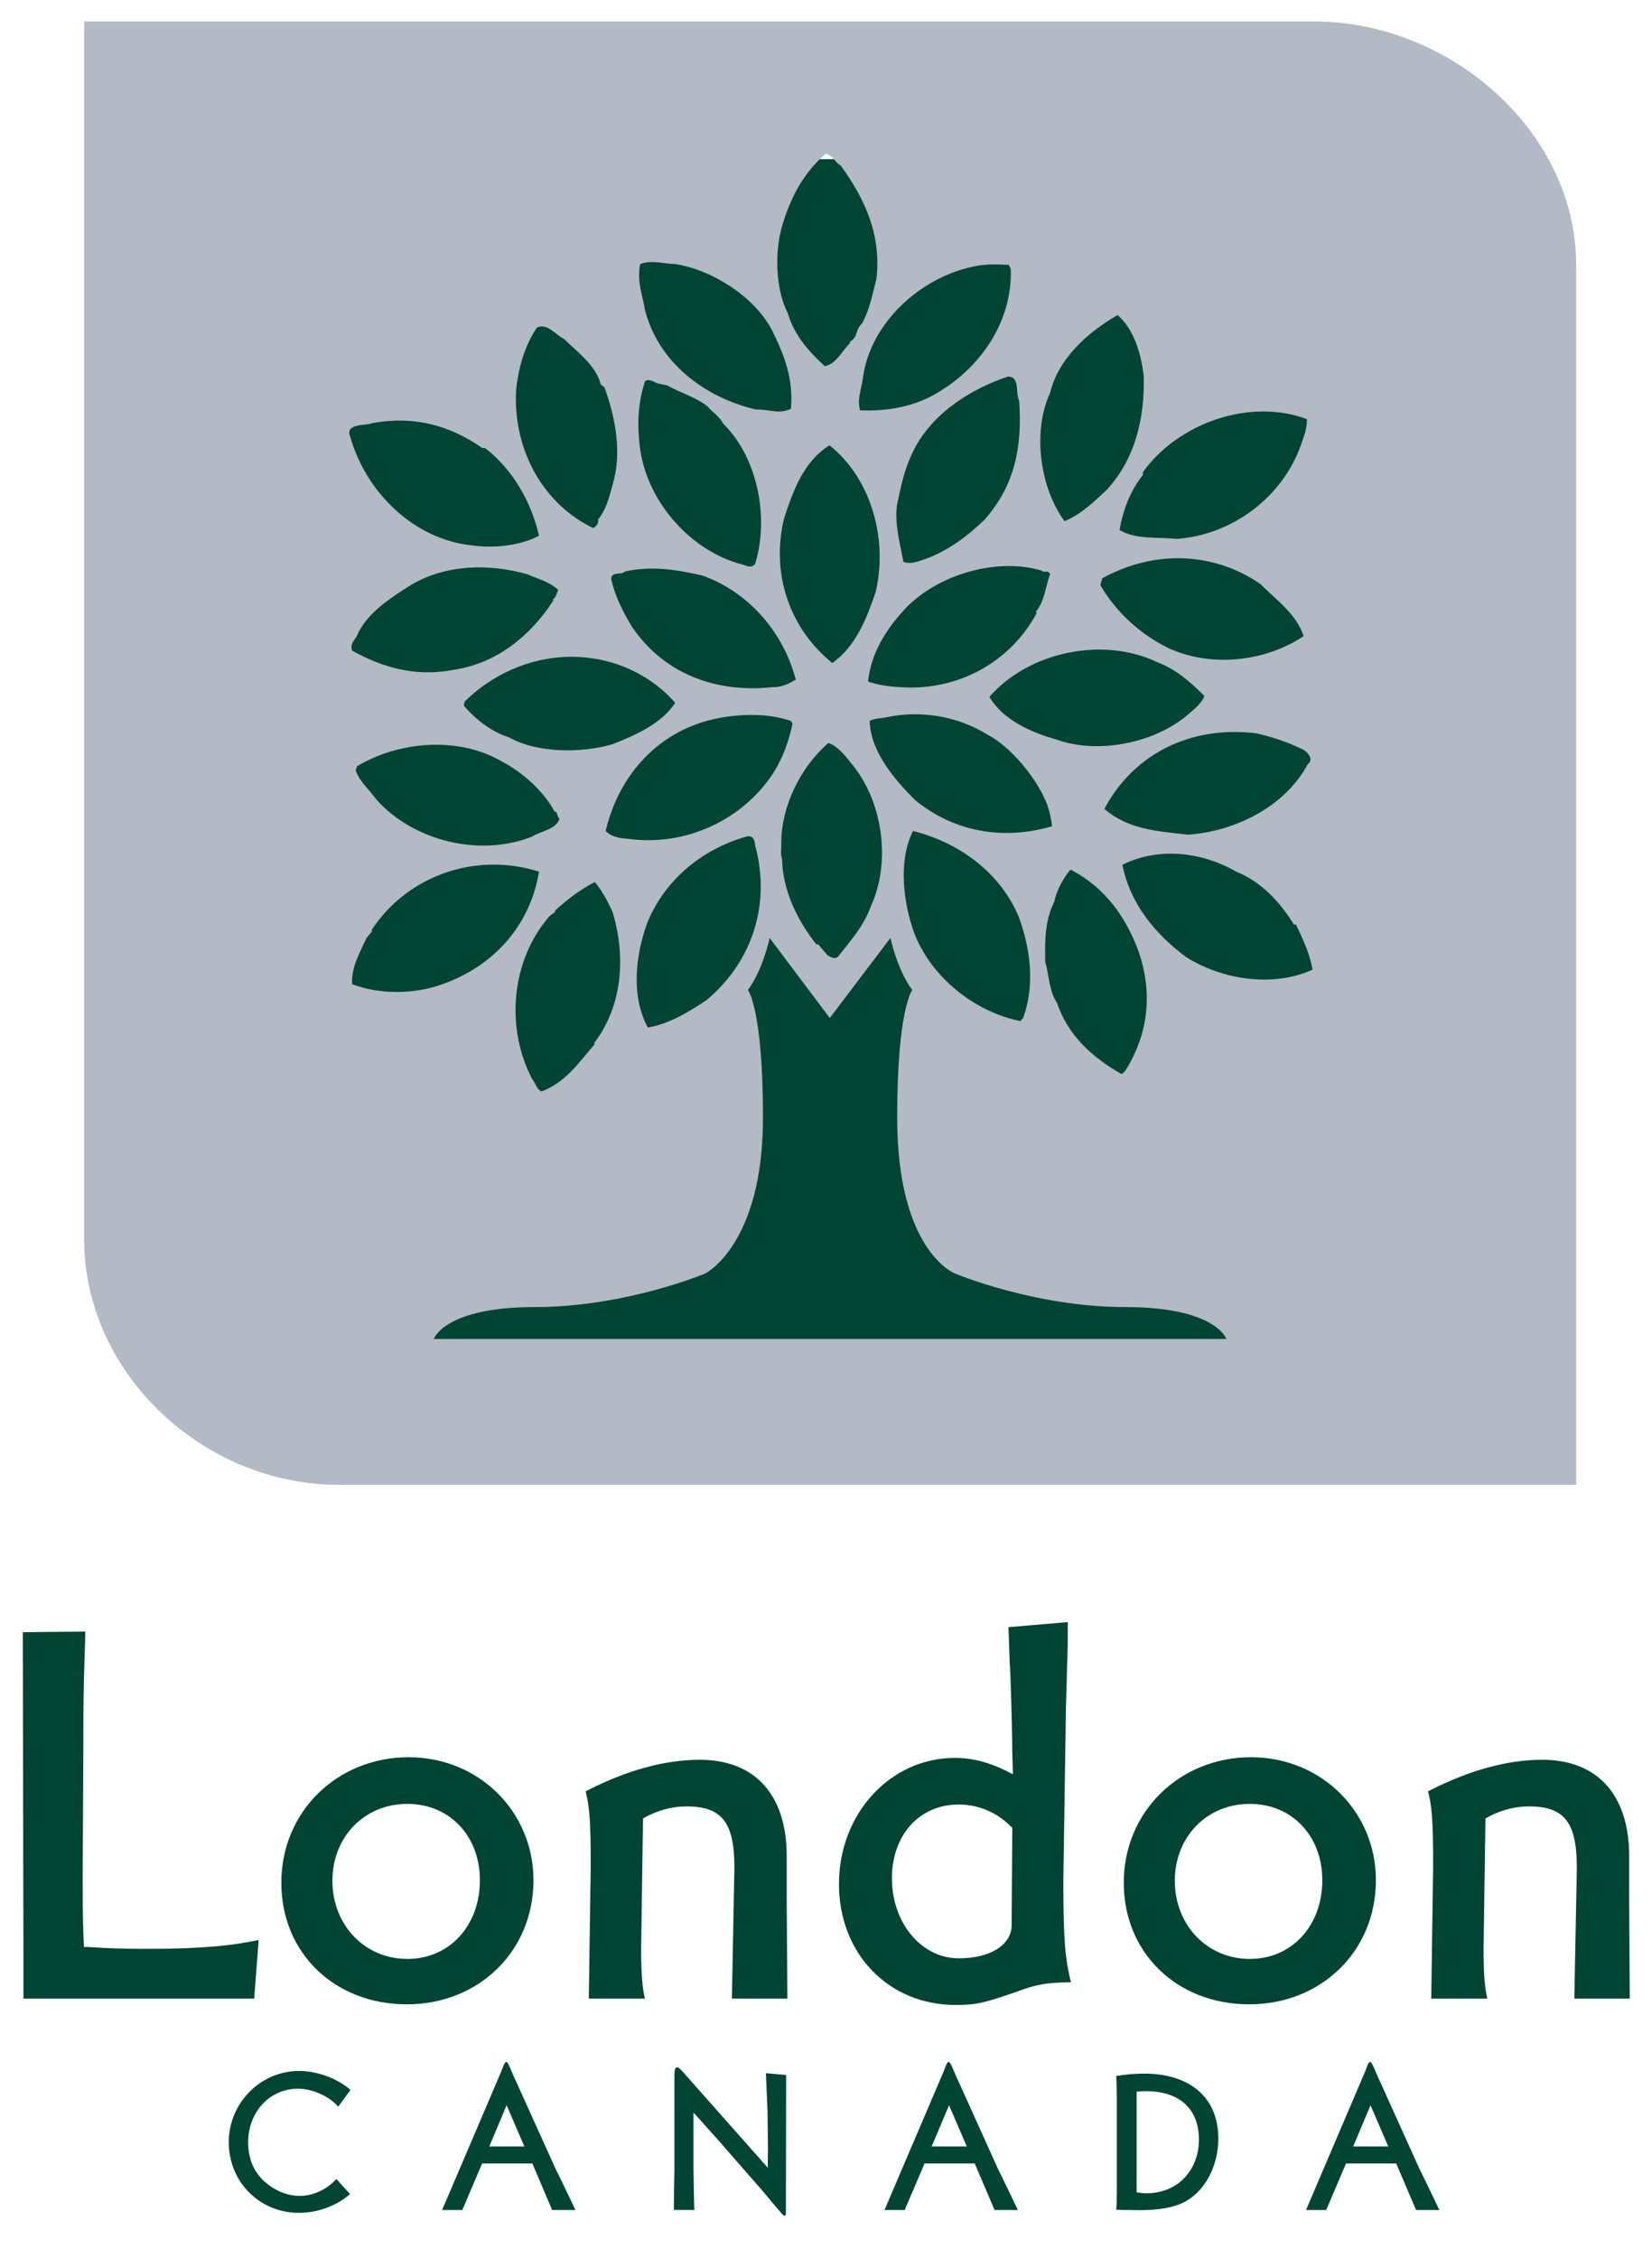
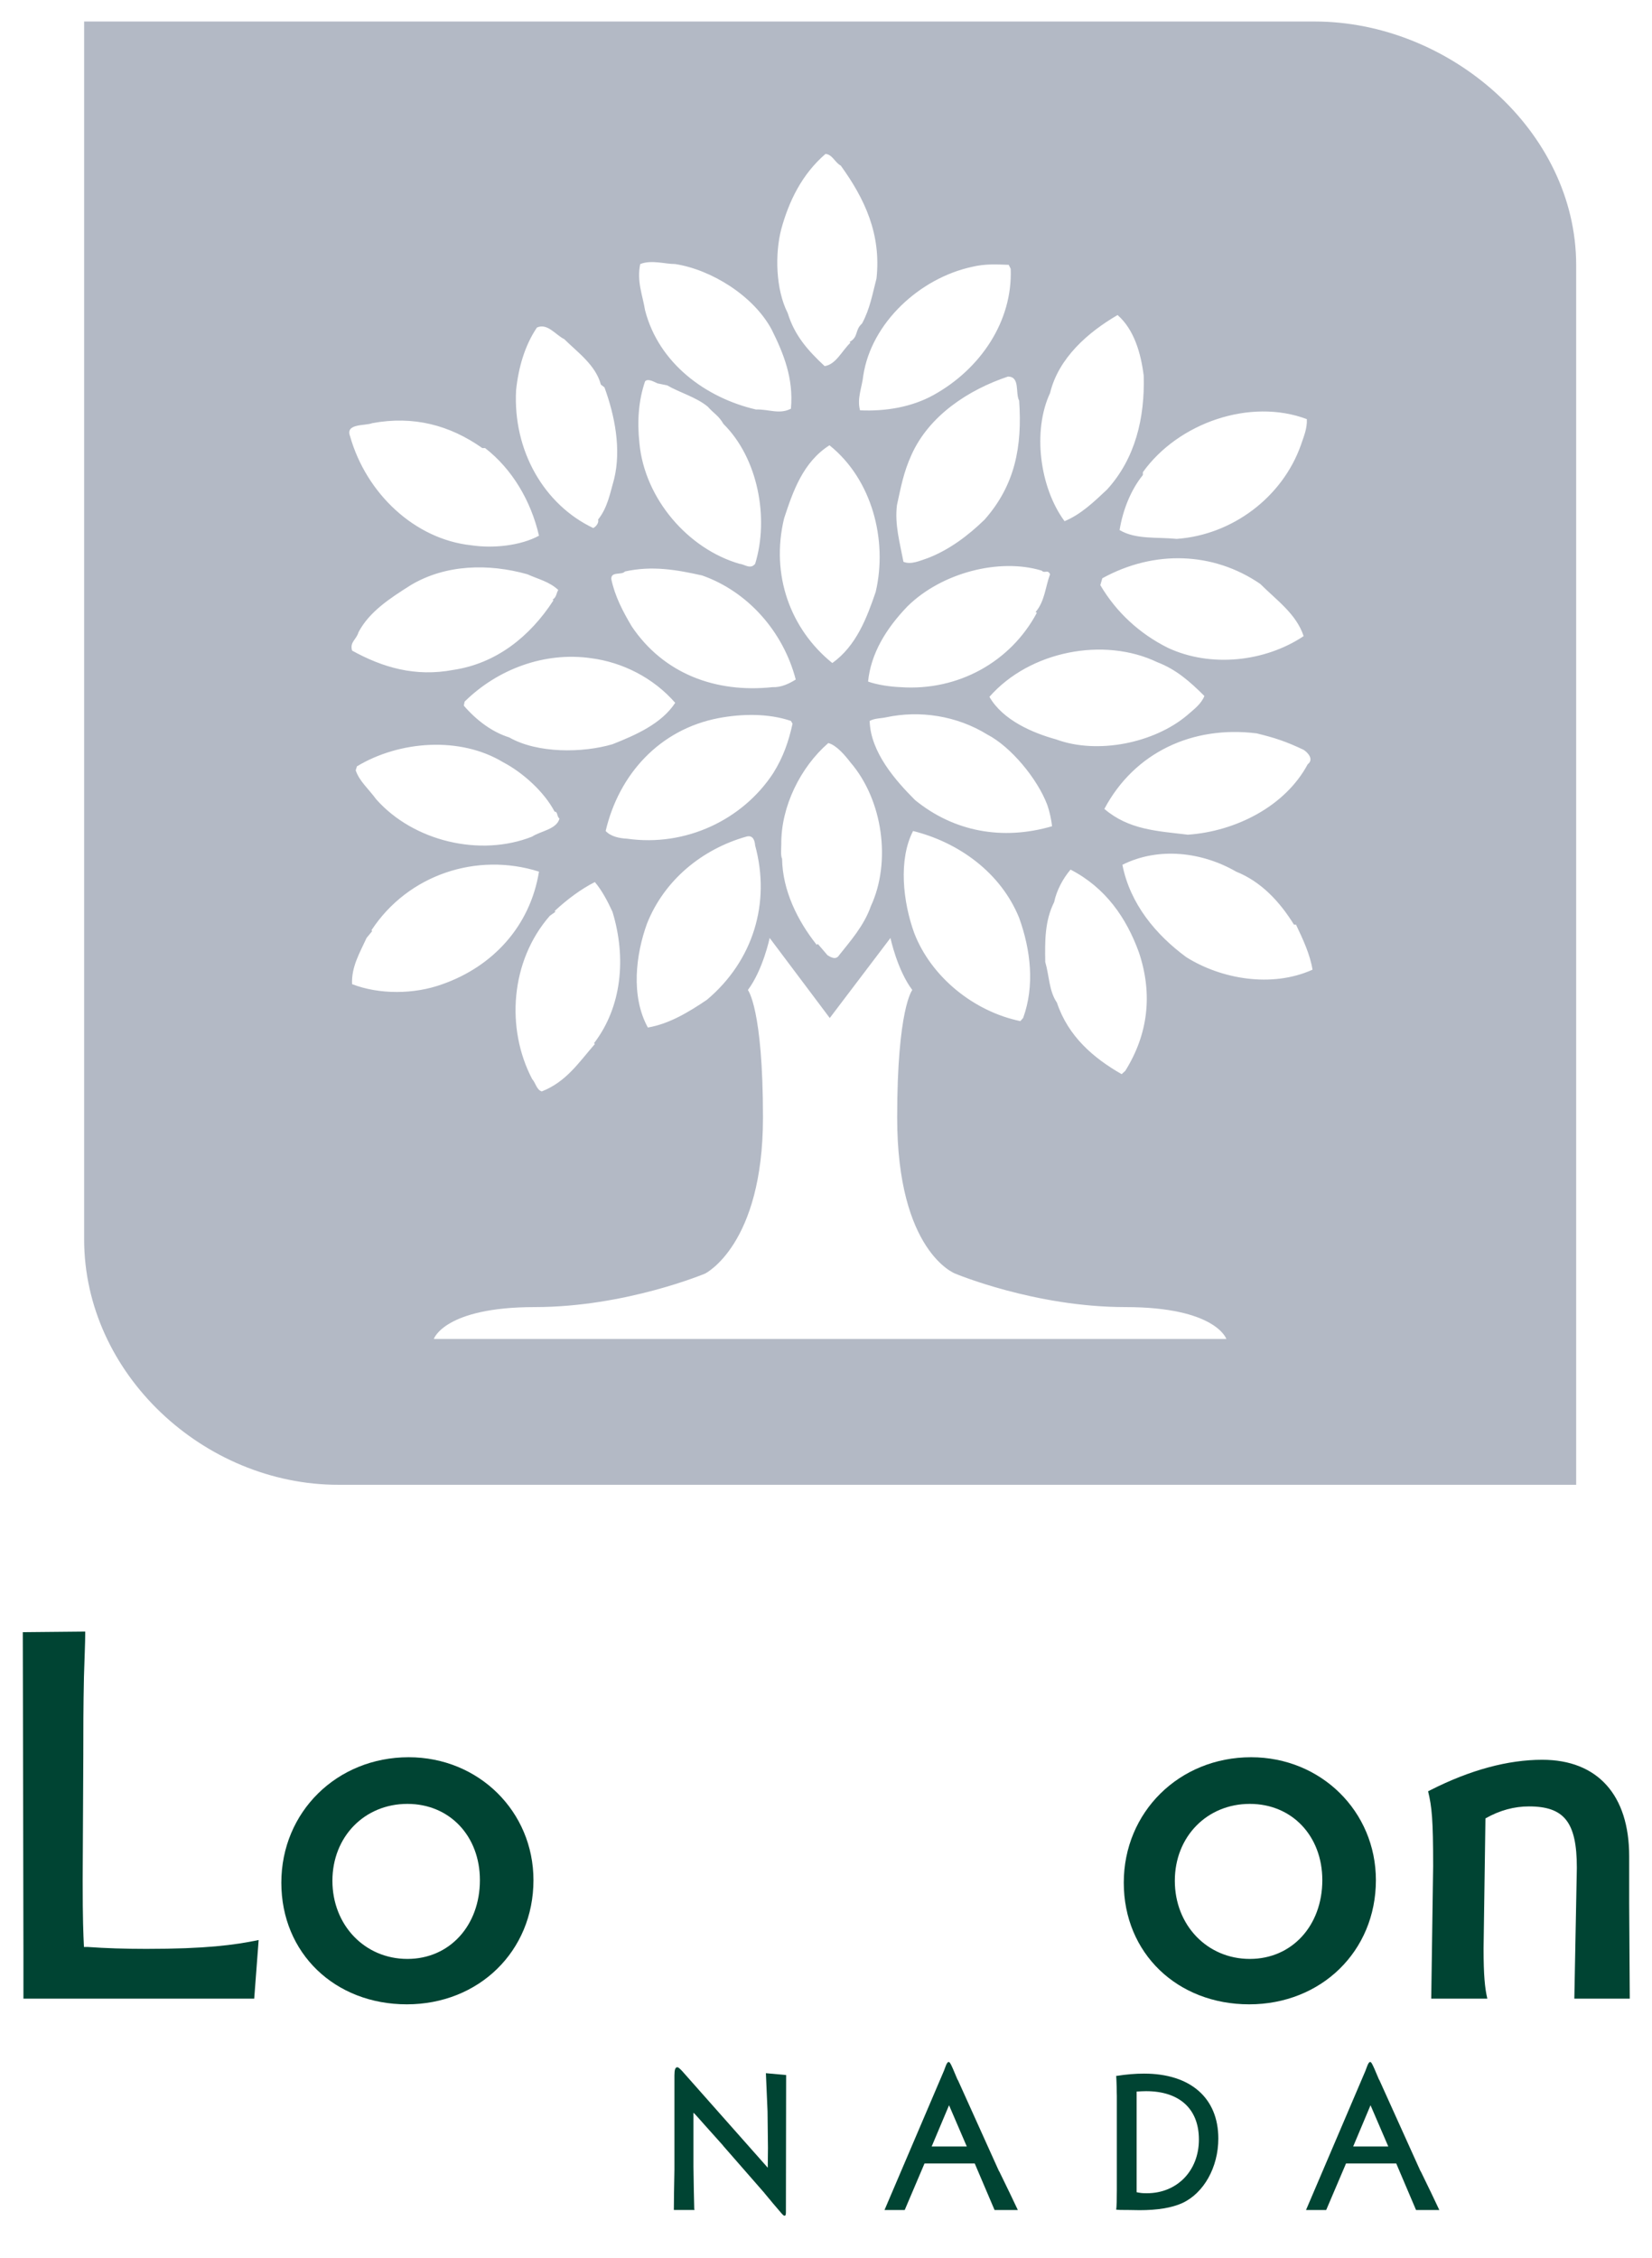
<svg xmlns="http://www.w3.org/2000/svg" width="60pt" version="1.1" height="82pt" viewBox="0 0 60 82">
  <g>
    <g style="fill:#004433; fill-rule:evenodd;stroke:none;">
-       <path d="M5 5 L45 5 L45 50 L5 50 L5 5 Z" transform="translate(3.056, 0.781)" />
-     </g>
+       </g>
    <g style="fill:#b3b9c5; fill-rule:evenodd;stroke:none;">
      <path d="M44.688 0 C49.573 0 54.19 3.963 54.19 8.849 L54.19 53.145 L9.233 53.145 C4.35 53.145 0 49.114 0 44.228 L0 0 L44.688 0 Z M26.925 4.81 C26.064 5.554 25.597 6.53 25.32 7.538 C25.087 8.429 25.114 9.729 25.553 10.589 C25.803 11.406 26.284 11.946 26.895 12.516 C27.304 12.457 27.522 11.96 27.829 11.669 L27.801 11.639 C28.136 11.449 27.977 11.217 28.253 10.968 C28.545 10.428 28.632 9.888 28.778 9.334 C28.953 7.728 28.355 6.443 27.479 5.232 C27.275 5.13 27.173 4.824 26.925 4.81 Z M21.467 8.809 C21.088 8.809 20.605 8.647 20.197 8.809 C20.065 9.437 20.285 9.946 20.372 10.486 C20.868 12.414 22.576 13.668 24.4 14.092 C24.867 14.076 25.246 14.281 25.67 14.063 C25.771 12.967 25.407 12.063 24.97 11.187 C24.312 9.961 22.78 9.012 21.467 8.809 Z M33.581 8.837 C33.142 8.823 32.733 8.794 32.252 8.91 C30.355 9.318 28.588 10.94 28.297 12.865 C28.253 13.288 28.063 13.682 28.18 14.121 C29.113 14.164 30.061 14.003 30.851 13.565 C32.559 12.618 33.726 10.881 33.652 8.983 L33.581 8.837 Z M37.534 10.661 C36.454 11.29 35.389 12.223 35.082 13.493 C34.44 14.865 34.703 16.923 35.608 18.148 C36.207 17.901 36.689 17.433 37.154 16.996 C38.177 15.872 38.527 14.397 38.483 12.865 C38.382 12.048 38.134 11.187 37.534 10.661 Z M17.439 11.537 C17.132 11.392 16.826 10.94 16.445 11.115 C16.009 11.758 15.775 12.559 15.688 13.391 C15.571 15.595 16.709 17.55 18.489 18.396 C18.592 18.353 18.708 18.193 18.665 18.091 C19.015 17.652 19.102 17.127 19.249 16.616 C19.511 15.536 19.277 14.325 18.898 13.288 L18.767 13.187 C18.577 12.471 17.906 12.004 17.439 11.537 Z M33.551 12.896 C32.119 13.376 30.689 14.31 30.048 15.74 C29.757 16.383 29.669 16.894 29.521 17.564 C29.434 18.265 29.625 18.923 29.757 19.623 C30.033 19.739 30.368 19.579 30.631 19.492 C31.405 19.198 32.105 18.675 32.704 18.091 C33.813 16.835 34.075 15.434 33.959 13.771 C33.813 13.493 34.003 12.896 33.551 12.896 Z M20.824 13.143 C20.693 13.085 20.474 12.953 20.372 13.07 C20.139 13.756 20.08 14.501 20.168 15.317 C20.357 17.331 21.934 19.155 23.803 19.696 C23.991 19.711 24.196 19.914 24.371 19.696 C24.882 18.031 24.474 15.857 23.219 14.616 C23.043 14.31 22.883 14.251 22.649 13.988 C22.226 13.639 21.628 13.479 21.176 13.215 L20.824 13.143 Z M38.453 16.368 L38.453 16.471 C38.016 17.011 37.726 17.739 37.607 18.47 C38.191 18.82 38.965 18.718 39.681 18.791 C41.709 18.646 43.519 17.273 44.189 15.391 C44.291 15.084 44.424 14.792 44.408 14.441 C42.351 13.668 39.739 14.573 38.453 16.368 Z M10.462 14.588 C10.214 14.69 9.47 14.588 9.66 15.068 C10.243 17.127 11.994 18.805 14.067 19.024 C14.855 19.142 15.849 19.04 16.52 18.675 C16.227 17.404 15.541 16.251 14.563 15.493 L14.462 15.493 C13.279 14.66 11.966 14.31 10.462 14.588 Z M27.07 15.391 C26.108 16.003 25.743 17.068 25.422 18.046 C24.926 20.104 25.655 22.074 27.173 23.3 C28.049 22.673 28.429 21.651 28.749 20.717 C29.188 18.836 28.618 16.631 27.07 15.391 Z M42.716 20.426 C41.009 19.258 38.863 19.185 36.98 20.221 L36.907 20.47 C37.491 21.462 38.337 22.235 39.358 22.746 C40.92 23.476 42.891 23.257 44.291 22.323 C44.03 21.52 43.314 21.023 42.716 20.426 Z M34.776 19.943 C33.244 19.477 31.142 20.017 29.902 21.242 C29.113 22.061 28.573 22.965 28.472 23.973 C28.793 24.089 29.274 24.162 29.654 24.176 C31.741 24.321 33.652 23.257 34.601 21.476 L34.557 21.447 C34.892 21.053 34.907 20.543 35.082 20.075 C34.994 19.886 34.892 20.061 34.776 19.943 Z M16.096 20.075 C14.694 19.682 13.134 19.711 11.863 20.47 C11.104 20.951 10.361 21.432 9.967 22.176 C9.879 22.469 9.645 22.526 9.731 22.848 C10.842 23.461 12.024 23.811 13.41 23.549 C14.958 23.317 16.184 22.352 17.045 21.023 L17.016 20.995 C17.161 20.907 17.146 20.761 17.22 20.645 C16.885 20.339 16.52 20.265 16.096 20.075 Z M19.642 19.974 C19.526 20.119 19.133 19.959 19.146 20.25 C19.277 20.878 19.57 21.432 19.891 21.973 C21.043 23.681 22.927 24.396 24.999 24.176 C25.32 24.19 25.611 24.045 25.845 23.899 C25.392 22.162 24.108 20.703 22.444 20.119 C21.526 19.914 20.636 19.755 19.642 19.974 Z M32.88 24.527 C33.361 25.373 34.455 25.841 35.302 26.073 C36.806 26.628 38.863 26.206 40.059 25.198 C40.308 24.979 40.571 24.79 40.687 24.497 C40.162 23.973 39.665 23.534 38.98 23.271 C37.038 22.338 34.339 22.862 32.88 24.527 Z M18.417 23.125 C16.709 22.878 15.001 23.534 13.819 24.701 L13.79 24.848 C14.256 25.388 14.827 25.811 15.439 26.001 C16.461 26.585 18.097 26.57 19.189 26.249 C20.035 25.914 20.971 25.504 21.467 24.745 C20.664 23.825 19.54 23.271 18.417 23.125 Z M32.807 25.899 C31.696 25.212 30.355 25.009 29.128 25.271 C28.938 25.314 28.72 25.3 28.53 25.402 C28.559 26.54 29.479 27.577 30.179 28.277 C31.595 29.43 33.361 29.752 35.155 29.227 C35.128 28.993 35.068 28.701 34.981 28.452 C34.616 27.49 33.652 26.337 32.807 25.899 Z M25.67 25.402 C24.852 25.124 23.89 25.14 23.043 25.3 C20.897 25.71 19.423 27.343 18.941 29.4 C19.133 29.604 19.438 29.664 19.716 29.679 C21.847 29.984 23.918 28.993 25.027 27.299 C25.392 26.715 25.583 26.161 25.729 25.504 L25.67 25.402 Z M42.585 25.854 C40.265 25.563 38.147 26.54 37.054 28.598 C37.944 29.358 38.965 29.4 40.089 29.534 C41.812 29.415 43.62 28.51 44.438 26.978 C44.671 26.803 44.452 26.555 44.291 26.452 C43.68 26.161 43.256 26.016 42.585 25.854 Z M27.027 26.206 C26.02 27.08 25.306 28.51 25.32 29.883 C25.32 30.015 25.291 30.307 25.349 30.408 C25.364 31.561 25.918 32.67 26.605 33.532 L26.648 33.503 L26.998 33.911 C27.114 33.983 27.304 34.1 27.421 33.911 C27.801 33.429 28.325 32.846 28.573 32.13 C29.318 30.524 29.012 28.277 27.829 26.905 C27.64 26.657 27.318 26.277 27.027 26.206 Z M15.221 26.905 C13.659 25.957 11.455 26.118 9.907 27.052 L9.863 27.197 C9.995 27.592 10.331 27.869 10.608 28.249 C11.966 29.78 14.389 30.35 16.27 29.604 C16.577 29.4 17.161 29.342 17.264 28.948 C17.161 28.876 17.205 28.686 17.089 28.701 C16.709 27.972 15.921 27.271 15.221 26.905 Z M30.106 29.4 C29.565 30.451 29.741 31.984 30.149 33.108 C30.763 34.699 32.309 35.954 34.003 36.305 L34.105 36.188 C34.527 35.022 34.383 33.735 33.959 32.554 C33.288 30.903 31.756 29.811 30.106 29.4 Z M24.05 29.604 C22.444 30.058 21.072 31.182 20.445 32.758 C20.035 33.882 19.848 35.4 20.474 36.538 C21.247 36.406 21.948 35.983 22.62 35.53 C24.298 34.115 24.94 32.014 24.371 29.927 C24.356 29.752 24.298 29.534 24.05 29.604 Z M37.709 30.627 C37.987 32.044 38.921 33.167 40.031 33.983 C41.286 34.772 43.125 35.108 44.614 34.437 C44.526 33.882 44.264 33.327 44.015 32.802 L43.941 32.802 C43.417 31.955 42.745 31.24 41.841 30.876 C40.599 30.16 39.024 29.97 37.709 30.627 Z M10.434 33.007 L10.462 33.035 L10.258 33.284 C10.011 33.823 9.703 34.334 9.731 34.962 C10.71 35.341 11.98 35.341 13.017 34.962 C14.841 34.319 16.197 32.86 16.52 30.876 C14.271 30.16 11.762 30.978 10.434 33.007 Z M35.826 30.802 C35.551 31.123 35.317 31.561 35.23 31.984 C34.892 32.656 34.892 33.386 34.907 34.158 C35.054 34.655 35.04 35.209 35.331 35.634 C35.739 36.858 36.659 37.647 37.681 38.231 L37.812 38.113 C38.642 36.787 38.819 35.327 38.309 33.809 C37.855 32.554 37.098 31.459 35.826 30.802 Z M17.089 32.306 L17.117 32.335 L16.913 32.48 C15.483 34.115 15.309 36.567 16.27 38.406 C16.401 38.552 16.432 38.801 16.621 38.858 C17.512 38.509 17.964 37.808 18.549 37.137 L18.518 37.108 C19.526 35.794 19.701 34.013 19.189 32.335 C19.029 31.984 18.811 31.561 18.549 31.255 C18.051 31.503 17.527 31.897 17.089 32.306 Z M37.817 46.691 C34.527 46.691 31.631 45.473 31.631 45.473 C31.631 45.473 29.529 44.681 29.529 39.806 C29.529 35.845 30.078 35.175 30.078 35.175 C29.529 34.443 29.285 33.285 29.285 33.285 L27.081 36.192 L24.898 33.285 C24.898 33.285 24.655 34.443 24.107 35.175 C24.107 35.175 24.655 35.845 24.655 39.806 C24.655 44.437 22.554 45.473 22.554 45.473 C22.554 45.473 19.659 46.691 16.368 46.691 C13.077 46.691 12.699 47.849 12.699 47.849 L27.069 47.849 L27.093 47.849 L41.485 47.849 C41.485 47.849 41.107 46.691 37.817 46.691 Z" transform="translate(3.056, 0.781)" />
    </g>
    <g style="fill:#004433; fill-rule:evenodd;stroke:none;">
      <path d="M2.267 0 L2.267 0.068 C2.267 0.389 2.243 0.915 2.221 1.649 C2.198 2.724 2.198 3.64 2.198 4.372 L2.198 4.464 L2.175 9.006 L2.175 9.074 C2.175 10.47 2.198 10.975 2.221 11.455 L2.358 11.455 C2.999 11.501 3.709 11.524 4.487 11.524 C6.639 11.524 7.674 11.387 8.566 11.203 L8.405 13.331 L0.023 13.331 L0.023 13.264 L0.023 12.782 L0.023 11.729 L0.023 11.615 L0 0.022 L2.267 0 Z" transform="translate(0.828, 59.257)" />
      <path d="M7.212 4.464 C7.212 6.112 6.112 7.325 4.579 7.325 C3.022 7.325 1.855 6.09 1.855 4.487 C1.855 2.885 3.022 1.694 4.579 1.694 C6.112 1.694 7.212 2.862 7.212 4.464 Z M9.157 4.464 C9.157 1.969 7.166 0 4.625 0 C2.015 0 0 1.991 0 4.556 C0 7.12 1.946 8.974 4.557 8.974 C7.166 8.974 9.157 7.051 9.157 4.464 Z" transform="translate(10.218, 63.821)" />
-       <path d="M0.092 1.099 C1.533 0.366 2.907 0 4.144 0 C6.158 0 7.303 1.282 7.303 3.502 L7.303 5.15 L7.303 5.22 L7.326 8.675 L5.311 8.675 L5.402 3.938 L5.402 3.914 C5.402 2.266 4.945 1.694 3.662 1.694 C3.136 1.694 2.61 1.831 2.083 2.129 L2.015 6.845 L2.015 6.867 C2.015 7.806 2.061 8.287 2.152 8.675 L0.114 8.675 L0.184 3.869 L0.184 3.846 C0.184 2.175 0.138 1.717 0 1.145 L0.092 1.099 Z" transform="translate(21.271, 63.913)" />
-       <path d="M6.295 7.473 L6.272 10.86 L6.272 10.998 C6.272 11.73 5.494 12.211 4.35 12.211 C2.999 12.211 1.923 10.93 1.923 9.304 C1.923 7.746 2.907 6.625 4.35 6.625 C5.082 6.625 5.769 6.923 6.295 7.473 Z M8.31 0 L6.158 0.184 L6.158 0.252 C6.181 0.688 6.181 1.236 6.227 1.946 C6.272 3.183 6.295 4.419 6.295 4.738 L6.318 5.526 C5.54 5.113 4.898 4.932 4.212 4.932 C1.853 4.932 0 6.969 0 9.51 C0 12.051 1.809 13.905 4.234 13.905 C4.99 13.905 5.266 13.836 6.455 13.424 C7.189 13.149 7.509 13.104 8.333 13.08 L8.424 13.08 C8.219 12.233 8.149 11.547 8.149 9.464 L8.149 9.418 L8.241 3.273 L8.241 3.183 C8.241 3.113 8.265 2.541 8.287 1.488 C8.31 1.1 8.31 0.664 8.31 0.114 L8.31 0 Z" transform="translate(30.471, 58.913)" />
      <path d="M7.211 4.464 C7.211 6.112 6.112 7.325 4.578 7.325 C3.021 7.325 1.854 6.09 1.854 4.487 C1.854 2.885 3.021 1.694 4.578 1.694 C6.112 1.694 7.211 2.862 7.211 4.464 Z M9.157 4.464 C9.157 1.969 7.165 0 4.624 0 C2.015 0 0 1.991 0 4.556 C0 7.12 1.946 8.974 4.556 8.974 C7.165 8.974 9.157 7.051 9.157 4.464 Z" transform="translate(40.815, 63.821)" />
      <path d="M0.091 1.099 C1.533 0.366 2.907 0 4.144 0 C6.158 0 7.303 1.282 7.303 3.502 L7.303 5.15 L7.303 5.22 L7.325 8.675 L5.311 8.675 L5.402 3.938 L5.402 3.914 C5.402 2.266 4.944 1.694 3.663 1.694 C3.136 1.694 2.609 1.831 2.083 2.129 L2.015 6.845 L2.015 6.867 C2.015 7.806 2.059 8.287 2.151 8.675 L0.114 8.675 L0.183 3.869 L0.183 3.846 C0.183 2.175 0.138 1.717 0 1.145 L0.091 1.099 Z" transform="translate(51.868, 63.913)" />
    </g>
    <g style="fill:#004433; fill-rule:evenodd;stroke:none;">
-       <path d="M3.975 1.299 C3.663 0.928 3.04 0.645 2.513 0.645 C1.49 0.645 0.704 1.491 0.704 2.589 C0.704 3.286 0.979 3.827 1.527 4.197 C1.853 4.42 2.217 4.539 2.573 4.539 C3.062 4.539 3.574 4.302 3.907 3.924 L4.404 4.472 C3.922 4.902 3.217 5.154 2.55 5.154 C1.119 5.154 0 4.034 0 2.589 C0 1.165 1.148 0 2.565 0 C3.203 0 3.967 0.282 4.419 0.69 L3.975 1.299 Z" transform="translate(8.309, 75.214)" />
-       <path d="M2.342 1.571 L2.987 3.069 L1.713 3.069 L2.342 1.571 Z M4.842 5.376 L4.834 5.361 L4.553 4.768 L4.175 3.989 L4.152 3.952 L2.669 0.667 L2.647 0.63 L2.483 0.244 C2.394 0.044 2.365 0 2.328 0 C2.298 0 2.268 0.037 2.232 0.126 L2.172 0.281 L2.164 0.304 L0 5.376 L0.733 5.376 L1.453 3.686 L3.277 3.686 L3.996 5.376 L4.842 5.376 Z" transform="translate(16.058, 74.889)" />
      <path d="M4.078 0.283 L4.07 5.214 L4.07 5.243 L4.07 5.266 C4.07 5.362 4.056 5.392 4.019 5.392 C3.989 5.392 3.959 5.362 3.907 5.303 L3.603 4.947 L3.307 4.591 L3.284 4.561 L1.794 2.856 L1.772 2.826 L1.134 2.114 C0.912 1.862 0.786 1.722 0.749 1.685 C0.749 1.677 0.734 1.677 0.712 1.654 L0.712 3.59 L0.712 3.612 L0.726 4.495 C0.734 4.873 0.741 5.096 0.741 5.154 C0.749 5.162 0.749 5.162 0.749 5.184 L0 5.184 L0 5.17 L0.006 4.576 L0.021 3.708 L0.021 3.672 L0.021 0.32 L0.021 0.298 C0.021 0.09 0.052 0 0.126 0 C0.163 0 0.215 0.046 0.311 0.149 L3.411 3.649 L3.411 3.62 L3.418 2.923 L3.403 1.633 L3.403 1.61 L3.343 0.216 L4.078 0.283 Z" transform="translate(24.474, 75.08)" />
      <path d="M2.344 1.571 L2.988 3.069 L1.713 3.069 L2.344 1.571 Z M4.842 5.376 L4.835 5.361 L4.553 4.768 L4.175 3.989 L4.152 3.952 L2.67 0.667 L2.647 0.63 L2.484 0.244 C2.396 0.044 2.365 0 2.328 0 C2.299 0 2.269 0.037 2.231 0.126 L2.173 0.281 L2.165 0.304 L0 5.376 L0.734 5.376 L1.453 3.686 L3.277 3.686 L3.997 5.376 L4.842 5.376 Z" transform="translate(32.125, 74.889)" />
      <path d="M0.741 4.308 L0.741 0.652 L0.757 0.652 C0.86 0.645 0.972 0.638 1.083 0.638 C2.299 0.638 3.003 1.282 3.003 2.395 C3.003 3.529 2.21 4.345 1.112 4.345 C0.949 4.345 0.89 4.338 0.741 4.308 Z M0 0.081 C0 0.103 0 0.096 0 0.103 C0.008 0.192 0.008 0.311 0.015 0.467 C0.015 0.652 0.022 0.764 0.022 0.808 L0.022 0.837 L0.022 4.204 L0.022 4.227 C0.022 4.508 0.015 4.834 0 4.944 C0.022 4.944 0.037 4.944 0.037 4.944 C0.104 4.953 0.231 4.953 0.408 4.953 L0.853 4.96 C1.483 4.96 2.01 4.879 2.402 4.701 C3.182 4.338 3.708 3.403 3.708 2.357 C3.708 0.881 2.692 0 1.009 0 C0.705 0 0.349 0.029 0.03 0.081 C0.022 0.081 0.008 0.081 0 0.081 Z" transform="translate(40.541, 75.311)" />
      <path d="M2.343 1.571 L2.988 3.069 L1.713 3.069 L2.343 1.571 Z M4.842 5.376 L4.834 5.361 L4.553 4.768 L4.175 3.989 L4.152 3.952 L2.669 0.667 L2.647 0.63 L2.483 0.244 C2.394 0.044 2.365 0 2.328 0 C2.299 0 2.269 0.037 2.231 0.126 L2.172 0.281 L2.165 0.304 L0 5.376 L0.733 5.376 L1.453 3.686 L3.277 3.686 L3.996 5.376 L4.842 5.376 Z" transform="translate(47.434, 74.889)" />
    </g>
  </g>
</svg>